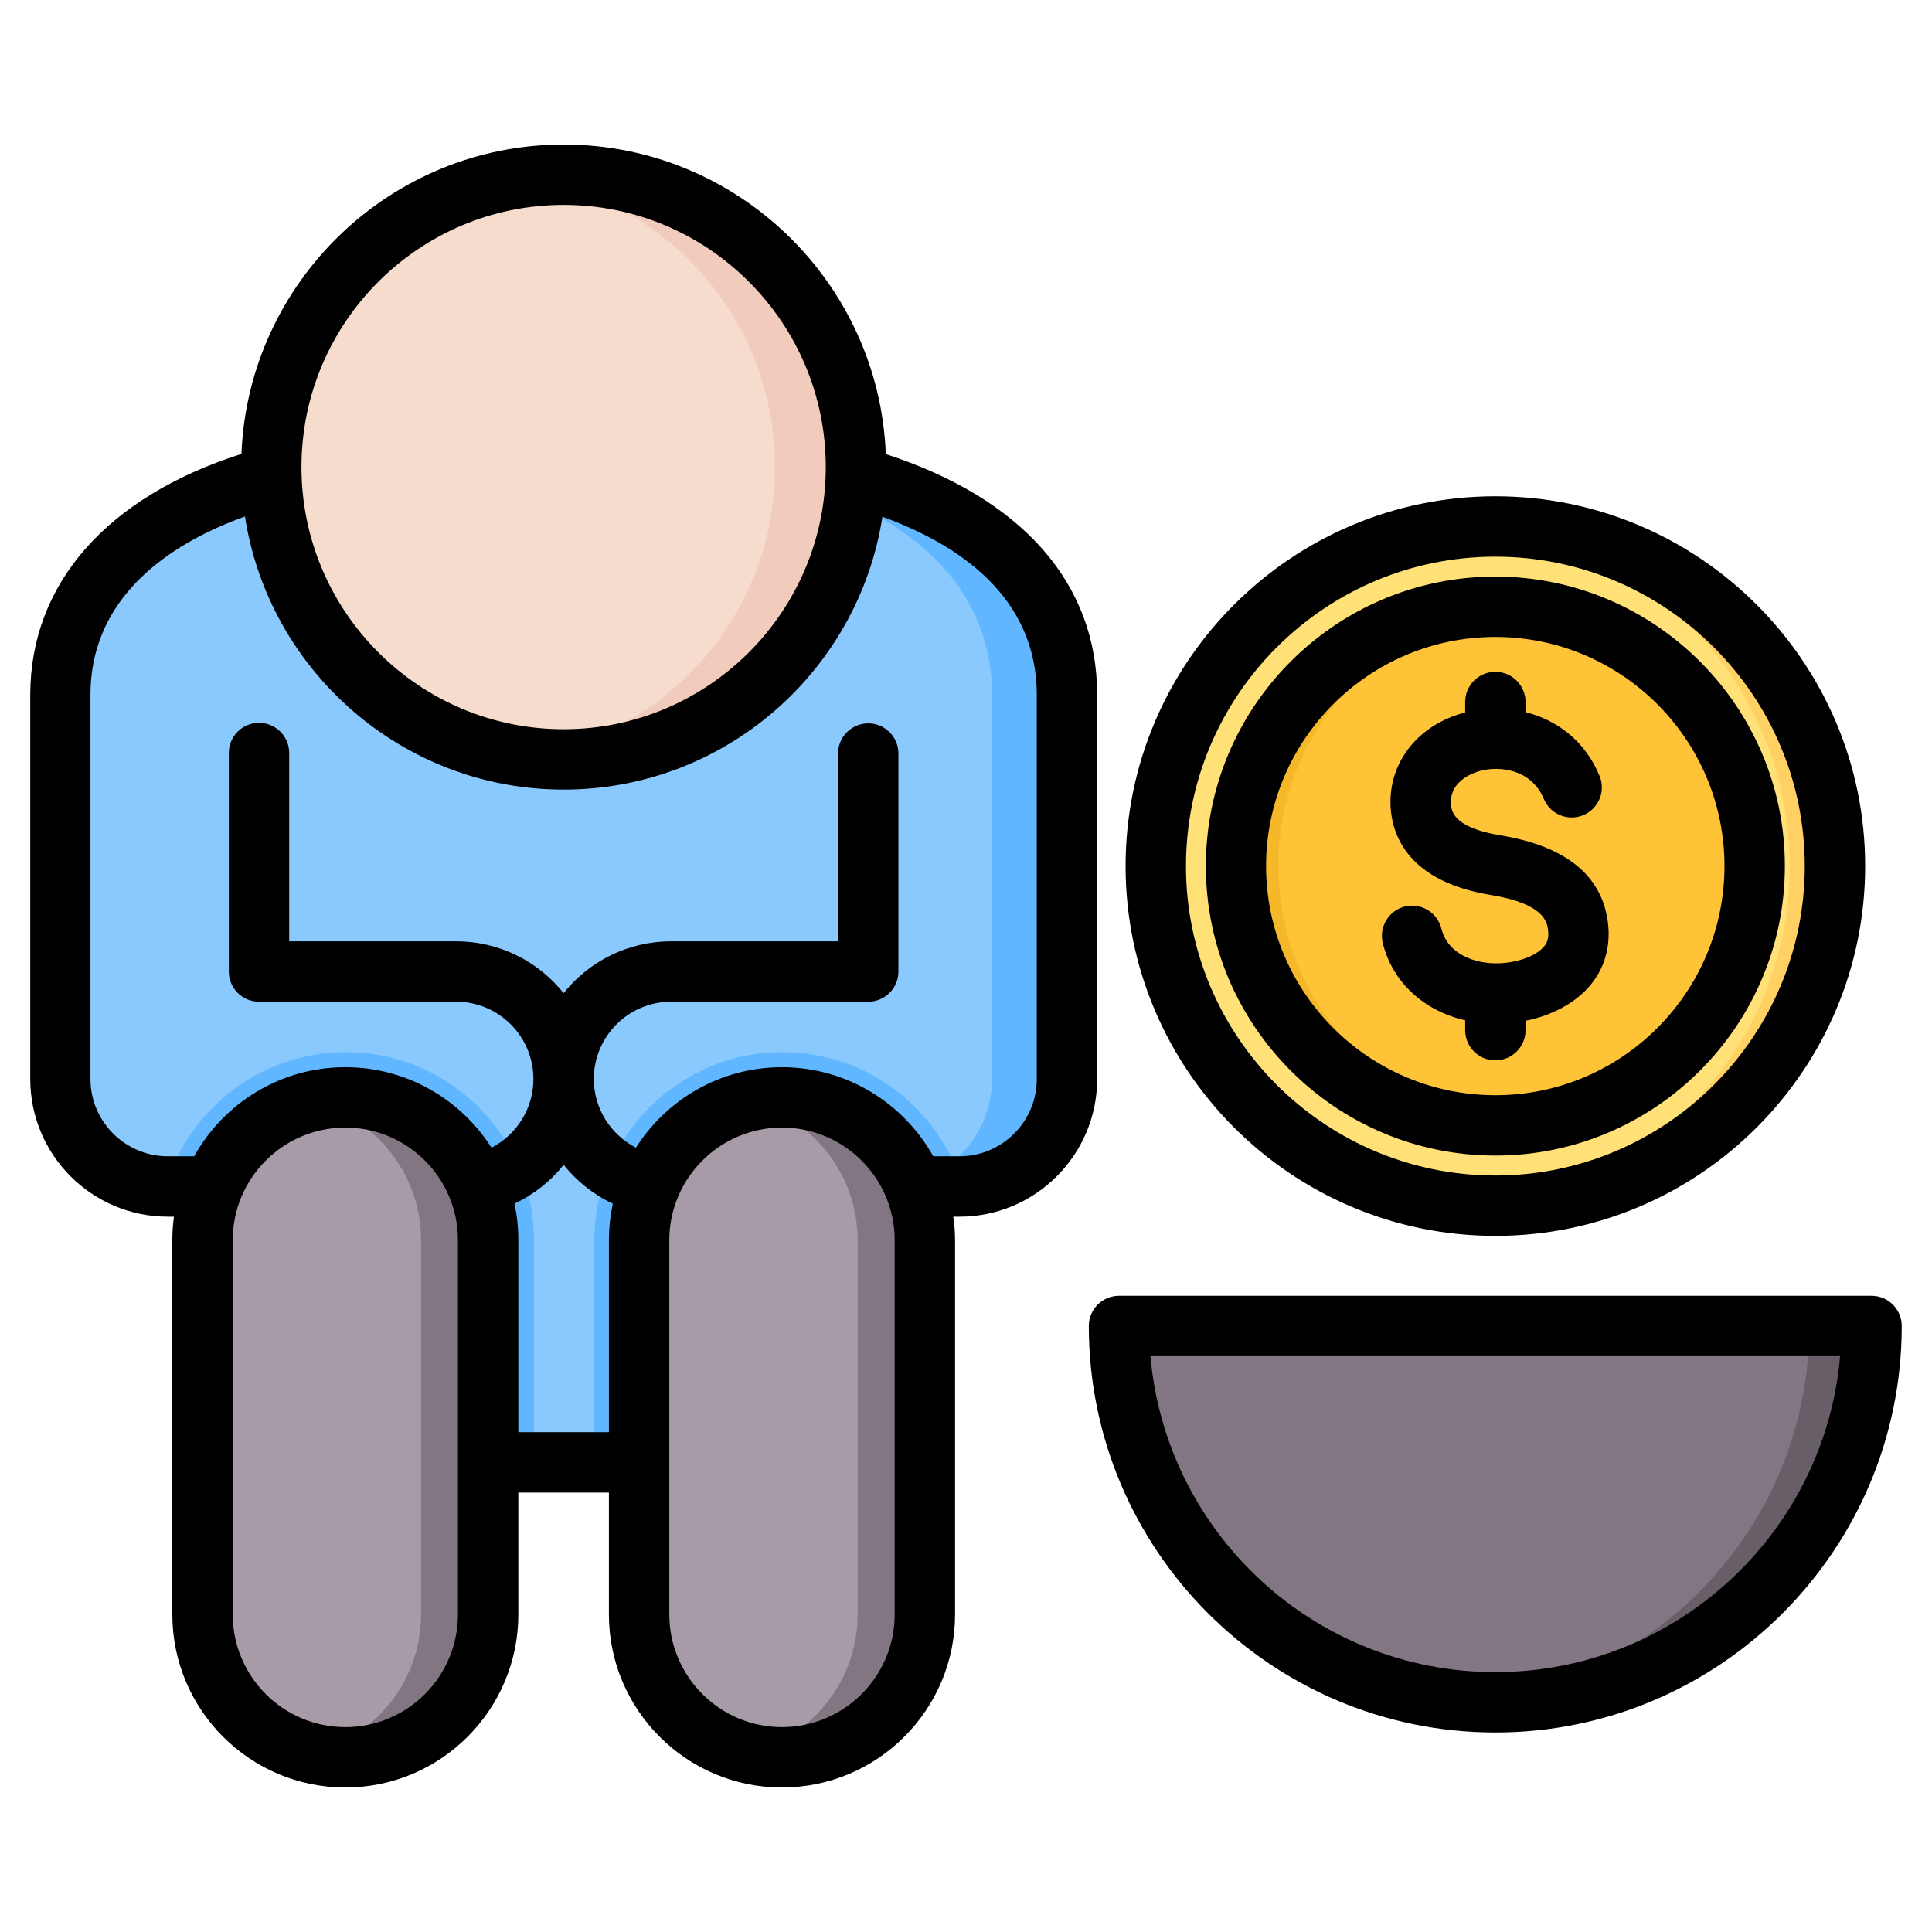
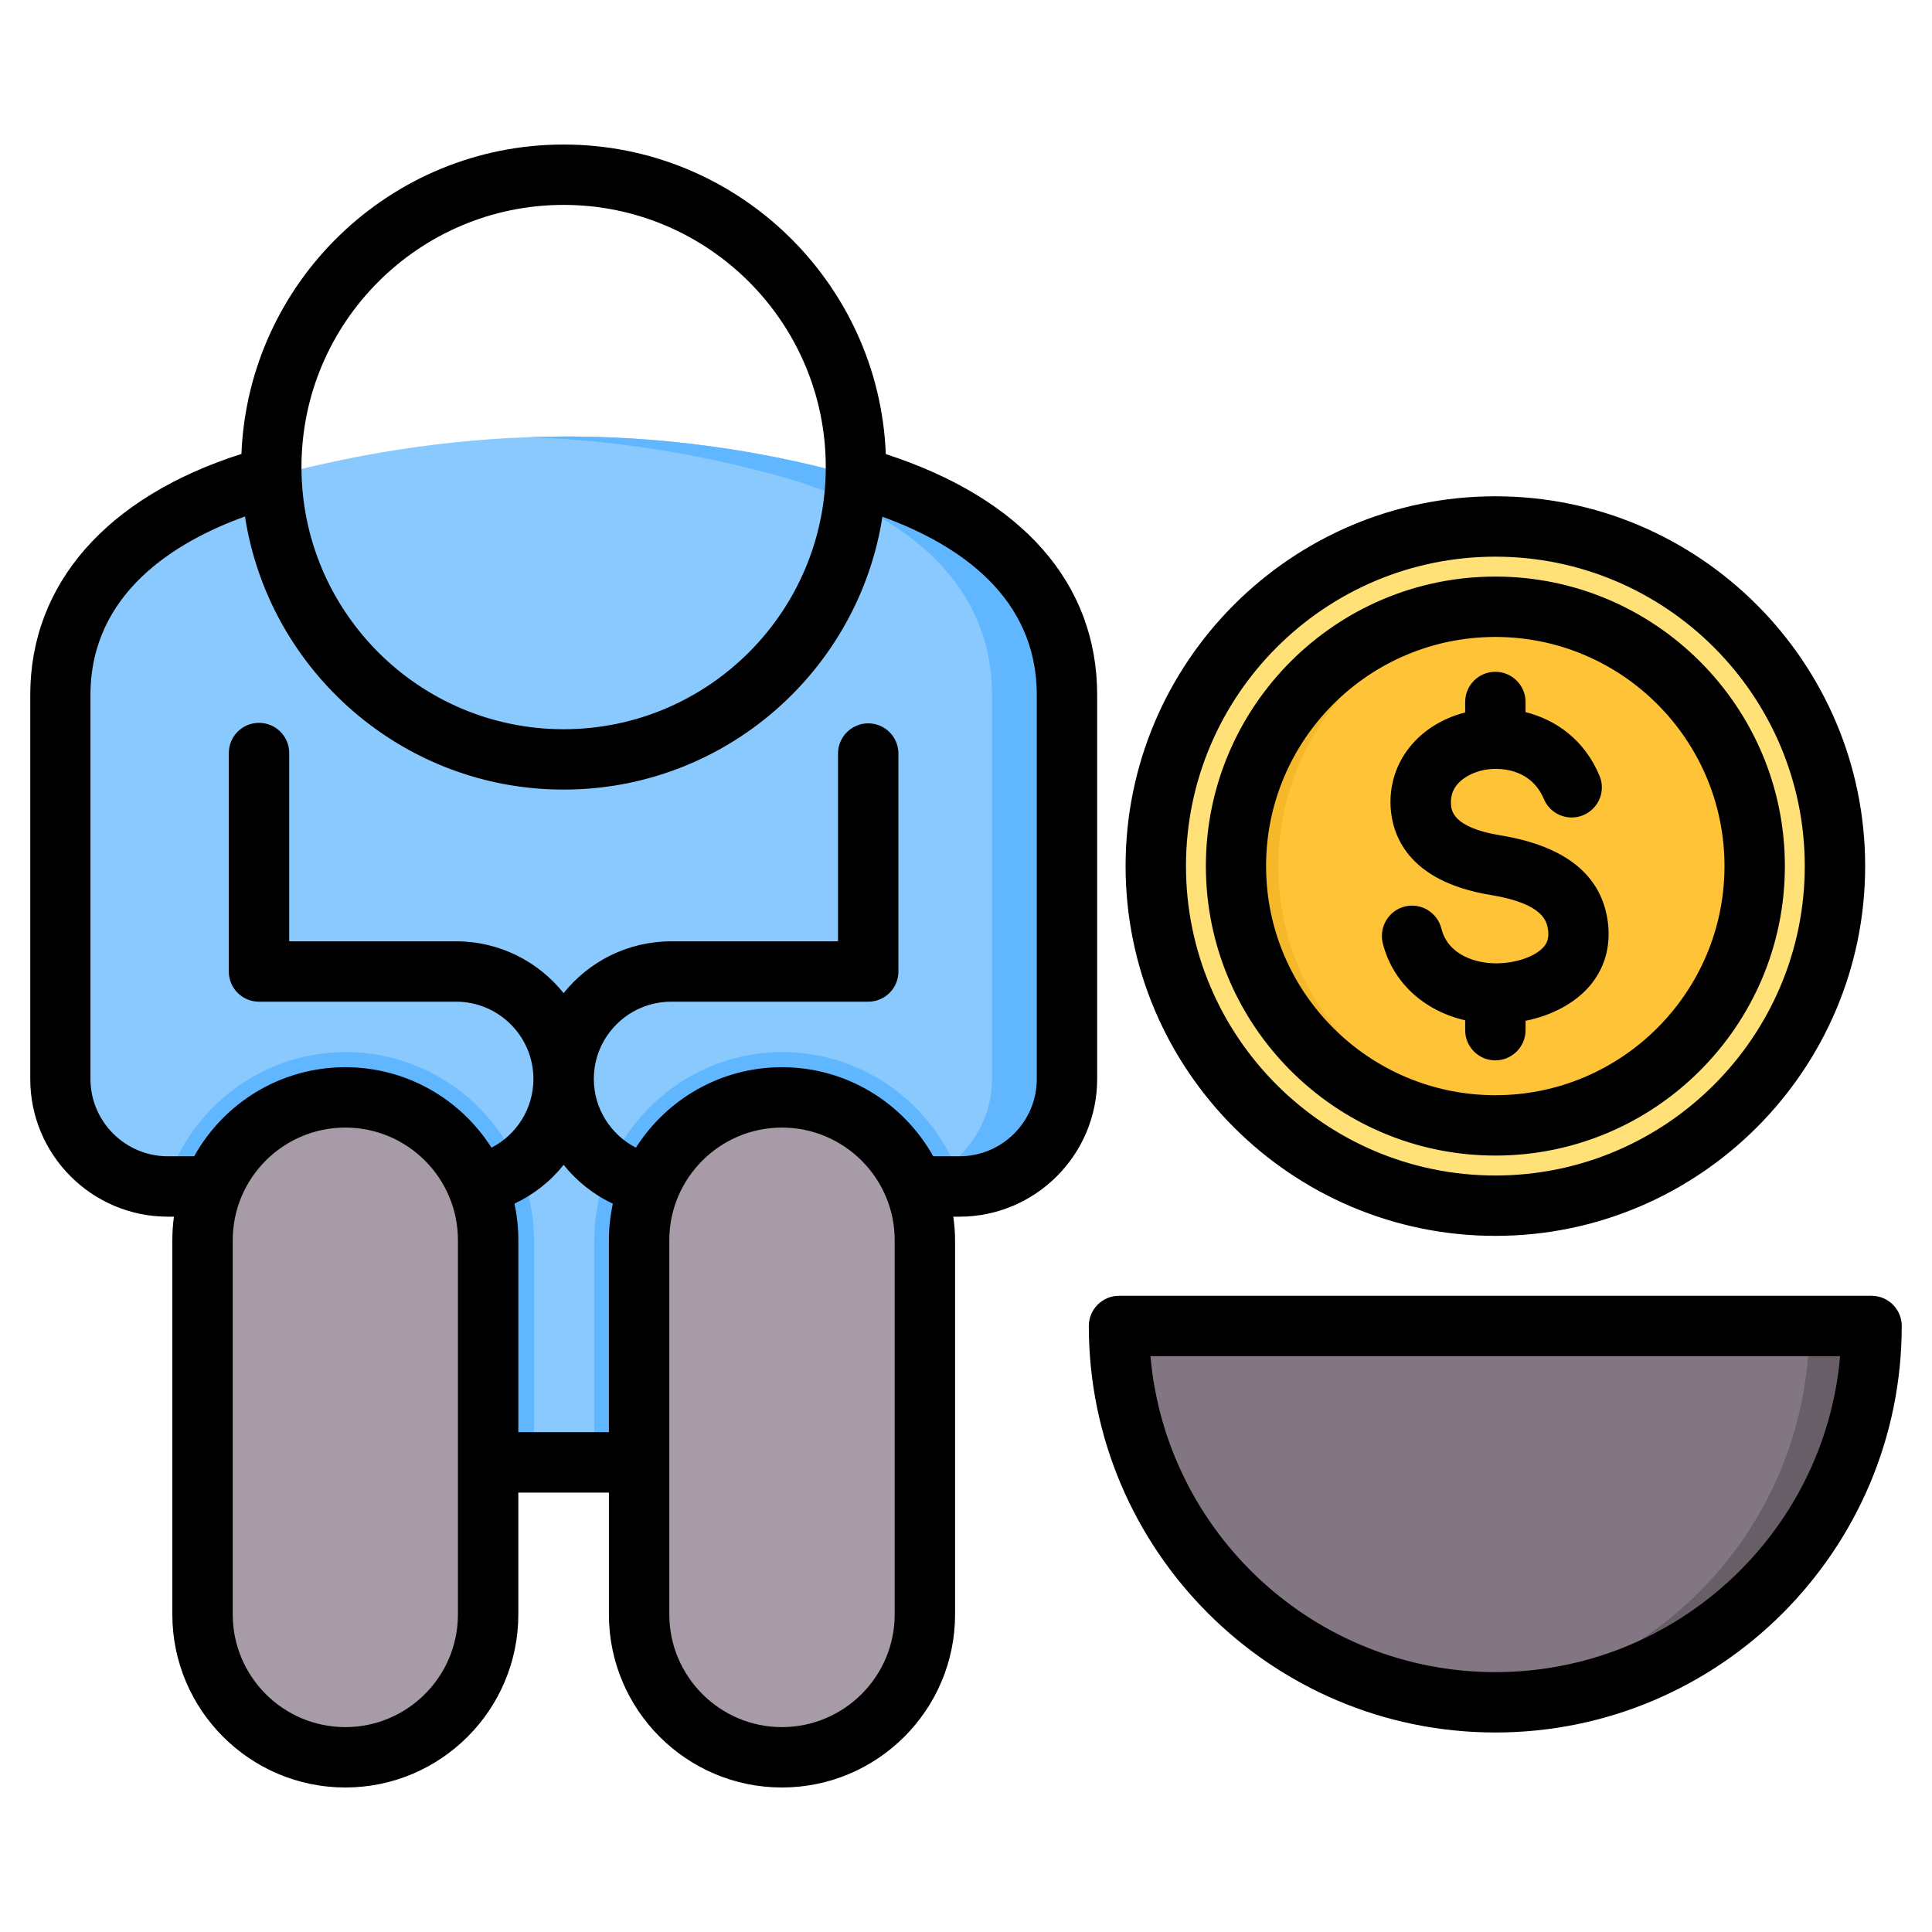
<svg xmlns="http://www.w3.org/2000/svg" id="Layer_1" enable-background="new 0 0 512 512" height="512" viewBox="0 0 512 512" width="512">
  <g clip-rule="evenodd" fill-rule="evenodd">
    <g>
      <g>
        <path d="m296.956 358.928c3.845 51.564 46.9 92.205 99.447 92.205s95.602-40.641 99.447-92.205c.15-2.013-.477-3.802-1.851-5.282-1.373-1.48-3.112-2.238-5.131-2.238h-184.93c-2.019 0-3.757.758-5.131 2.238-1.374 1.479-2.001 3.268-1.851 5.282z" fill="#837683" />
        <path d="m388.077 450.783c2.746.227 5.522.35 8.326.35 52.547 0 95.602-40.641 99.447-92.205.15-2.013-.477-3.802-1.851-5.282-1.373-1.48-3.112-2.238-5.131-2.238h-16.653c2.019 0 3.757.758 5.131 2.238s2.001 3.269 1.851 5.282c-3.64 48.812-42.417 87.829-91.12 91.855z" fill="#685e68" />
      </g>
      <g>
        <circle cx="396.403" cy="229.524" fill="#ffe177" r="90" />
-         <path d="m396.403 139.523c49.706 0 90 40.295 90 90s-40.294 90-90 90c-2.038 0-4.059-.074-6.064-.208 46.877-3.12 83.937-42.125 83.937-89.792s-37.059-86.673-83.937-89.793c2.005-.132 4.025-.207 6.064-.207z" fill="#ffd064" />
        <ellipse cx="396.403" cy="229.523" fill="#ffc338" rx="68.726" ry="68.727" transform="matrix(.024 -1 1 .024 157.514 620.354)" />
        <path d="m396.403 160.798c-37.957 0-68.726 30.77-68.726 68.726 0 37.957 30.77 68.726 68.726 68.726 1.866 0 3.714-.077 5.543-.223-35.364-2.823-63.183-32.412-63.183-68.503 0-36.09 27.819-65.68 63.183-68.503-1.829-.146-3.677-.223-5.543-.223z" fill="#f5b829" />
      </g>
      <g>
        <path d="m282.89 285.951v-101.776c0-31.929-26.508-49.76-56.517-58.053-52.017-14.38-103.221-13.469-153.728 0-30.079 8.021-56.516 26.143-56.516 58.053v101.777c0 15.667 12.817 28.484 28.484 28.484h24.167v73.109h161.46v-73.109h24.166c15.667 0 28.484-12.818 28.484-28.485z" fill="#8ac9fe" />
        <path d="m282.89 285.951v-101.776c0-31.929-26.508-49.76-56.517-58.053-28.974-8.01-57.695-11.273-86.185-10.267 21.919.778 43.977 4.128 66.184 10.267 30.009 8.293 56.517 26.124 56.517 58.053v101.777c0 15.667-12.817 28.484-28.484 28.484h20.001c15.667 0 28.484-12.818 28.484-28.485z" fill="#60b7ff" />
        <path d="m43.889 314.426c.24.006.482.009.723.009h24.167v73.109h72.729v-58.872c0-27.442-22.411-49.852-49.853-49.852-22.495.001-41.606 15.061-47.766 35.606zm113.621 73.119h72.73v-73.109h24.166c.242 0 .483-.003.723-.009-6.16-20.545-25.271-35.606-47.767-35.606-27.442 0-49.853 22.41-49.853 49.852v58.872z" fill="#60b7ff" />
-         <ellipse cx="149.509" cy="123.776" fill="#f6dccd" rx="77.475" ry="77.475" transform="matrix(.707 -.707 .707 .707 -43.732 141.972)" />
-         <path d="m149.509 46.301c42.788 0 77.475 34.687 77.475 77.475s-34.687 77.475-77.475 77.475c-3.663 0-7.266-.261-10.794-.752 37.678-5.253 66.682-37.598 66.682-76.723s-29.003-71.47-66.682-76.723c3.528-.492 7.131-.752 10.794-.752z" fill="#f1cbbc" />
        <path d="m169.51 427.847v-99.174c0-20.819 17.034-37.852 37.853-37.852 20.819 0 37.853 17.034 37.853 37.852v99.174c0 20.819-17.034 37.852-37.853 37.852-20.819 0-37.853-17.034-37.853-37.852z" fill="#a79ba7" />
-         <path d="m198.399 291.903c2.876-.705 5.878-1.082 8.963-1.082 20.819 0 37.853 17.034 37.853 37.852v99.174c0 20.819-17.034 37.852-37.853 37.852-3.086 0-6.087-.377-8.963-1.082 16.53-4.053 28.889-19.037 28.889-36.77v-99.174c0-17.733-12.359-32.717-28.889-36.77z" fill="#837683" />
        <path d="m129.508 427.847v-99.174c0-20.819-17.034-37.852-37.853-37.852h-.001c-20.819 0-37.852 17.034-37.852 37.852v99.174c0 20.819 17.034 37.852 37.852 37.852h.001c20.82 0 37.853-17.034 37.853-37.852z" fill="#a79ba7" />
-         <path d="m129.508 427.847v-99.174c0-20.819-17.034-37.852-37.853-37.852h-.001c-3.085 0-6.087.377-8.963 1.082 16.53 4.053 28.89 19.037 28.89 36.77v99.174c0 17.733-12.36 32.717-28.89 36.77 2.876.705 5.878 1.082 8.963 1.082h.001c20.82 0 37.853-17.034 37.853-37.852z" fill="#837683" />
      </g>
    </g>
    <path d="m396.289 443.129c-47.916 0-87.312-36.878-91.408-83.731h182.768c-4.048 46.853-43.491 83.731-91.36 83.731zm99.691-99.729h-199.43c-4.425 0-8.002 3.591-8.002 8.002 0 59.396 48.34 107.726 107.74 107.726 59.401 0 107.693-48.33 107.693-107.726.001-4.411-3.576-8.002-8.001-8.002zm-99.691-174.602c33.466 0 60.719 27.243 60.719 60.723s-27.253 60.719-60.719 60.719c-33.513 0-60.766-27.239-60.766-60.719s27.253-60.723 60.766-60.723zm0 137.441c42.268 0 76.722-34.408 76.722-76.718s-34.455-76.722-76.722-76.722c-42.315 0-76.722 34.412-76.722 76.722-.001 42.311 34.407 76.718 76.722 76.718zm12.802-55.301c-2.165 2.48-7.013 4.231-12.096 4.354-5.837.137-13.273-2.193-15.015-9.221-1.083-4.292-5.413-6.891-9.696-5.832-4.283 1.068-6.872 5.413-5.837 9.701 2.589 10.388 10.92 17.943 21.84 20.451v2.617c0 4.424 3.577 8.002 8.002 8.002 4.378 0 8.002-3.577 8.002-8.002v-2.49c6.919-1.389 12.991-4.608 16.898-9.117 4.001-4.632 5.695-10.43 4.942-16.761-1.506-12.581-11.108-20.409-28.477-23.261-12.85-2.109-13.038-6.688-13.132-8.406-.329-6.533 6.872-8.491 8.284-8.82 4.472-1.012 12.897-.551 16.333 7.587 1.694 4.071 6.401 5.992 10.449 4.283 4.095-1.713 6.025-6.401 4.283-10.473-4.001-9.559-11.579-14.817-19.581-16.827v-2.692c0-4.42-3.624-7.997-8.002-7.997-4.424 0-8.002 3.577-8.002 7.997v2.768c-12.426 3.233-20.334 13.141-19.769 24.942.376 7.183 4.236 19.769 26.5 23.431 14.403 2.349 14.968 7.291 15.25 9.4.284 2.337-.47 3.561-1.176 4.366zm-12.802-103.415c-45.233 0-81.994 36.789-81.994 81.999 0 45.219 36.761 81.998 81.994 81.998 45.186 0 81.994-36.78 81.994-81.998-.001-45.21-36.809-81.999-81.994-81.999zm0 179.996c54.035 0 97.997-43.958 97.997-97.997 0-54.04-43.962-98.002-97.997-98.002s-97.997 43.963-97.997 98.002 43.962 97.997 97.997 97.997zm-121.532-41.572c0 11.292-9.178 20.48-20.475 20.48h-6.966c-7.86-14.069-22.875-23.61-40.103-23.61-16.239 0-30.548 8.524-38.691 21.332-6.684-3.45-11.155-10.397-11.155-18.202 0-11.296 9.178-20.489 20.522-20.489h52.199c4.424 0 8.002-3.577 8.002-7.997v-57.772c0-4.41-3.577-7.997-8.002-7.997-4.378 0-8.002 3.586-8.002 7.997v49.771h-44.198c-11.532 0-21.84 5.37-28.524 13.73-6.684-8.359-16.945-13.73-28.477-13.73h-44.243v-49.902c0-4.42-3.577-7.997-8.002-7.997-4.424 0-8.002 3.577-8.002 7.997v57.904c0 4.42 3.577 7.997 8.002 7.997h52.246c11.296 0 20.475 9.193 20.475 20.489 0 7.804-4.425 14.752-11.109 18.202-8.143-12.807-22.452-21.332-38.737-21.332-17.227 0-32.242 9.541-40.056 23.61h-6.966c-11.296 0-20.522-9.188-20.522-20.48v-101.777c0-27.06 22.64-40.7 40.95-47.299 6.307 40.941 41.797 72.378 84.442 72.378 42.691 0 78.134-31.409 84.488-72.317 20.381 7.418 40.903 21.317 40.903 47.238v101.776zm-37.655 141.894v-99.174c0-16.456-13.415-29.847-29.889-29.847-16.427 0-29.841 13.391-29.841 29.847v99.174c0 16.46 13.414 29.861 29.841 29.861 16.474 0 29.889-13.401 29.889-29.861zm-99.739-48.302v-50.872c0-3.319-.33-6.557-1.036-9.687 5.131-2.401 9.602-5.95 13.038-10.289 3.483 4.34 7.907 7.889 13.038 10.289-.659 3.13-1.035 6.368-1.035 9.687v50.872zm-16.003 48.302v-99.174c0-16.456-13.368-29.847-29.841-29.847-16.474 0-29.842 13.391-29.842 29.847v99.174c0 16.46 13.368 29.861 29.842 29.861 16.473 0 29.841-13.401 29.841-29.861zm28.006-373.542c-38.314 0-69.474 31.16-69.474 69.469 0 38.314 31.16 69.483 69.474 69.483s69.473-31.169 69.473-69.483c0-38.31-31.159-69.469-69.473-69.469zm141.394 129.872v101.777c0 20.122-16.38 36.483-36.479 36.483h-1.647c.282 2.038.47 4.118.47 6.237v99.174c0 25.29-20.569 45.859-45.892 45.859-25.276 0-45.845-20.569-45.845-45.859v-32.298h-24.005v32.298c0 25.29-20.569 45.859-45.845 45.859s-45.845-20.569-45.845-45.859v-99.174c0-2.118.141-4.199.424-6.237h-1.6c-20.145 0-36.478-16.361-36.478-36.483v-101.777c0-29.46 20.287-52.491 55.965-63.882 1.836-45.52 39.444-81.989 85.383-81.989 45.986 0 83.594 36.502 85.383 82.041 36.195 11.767 56.011 34.256 56.011 63.83z" />
  </g>
</svg>